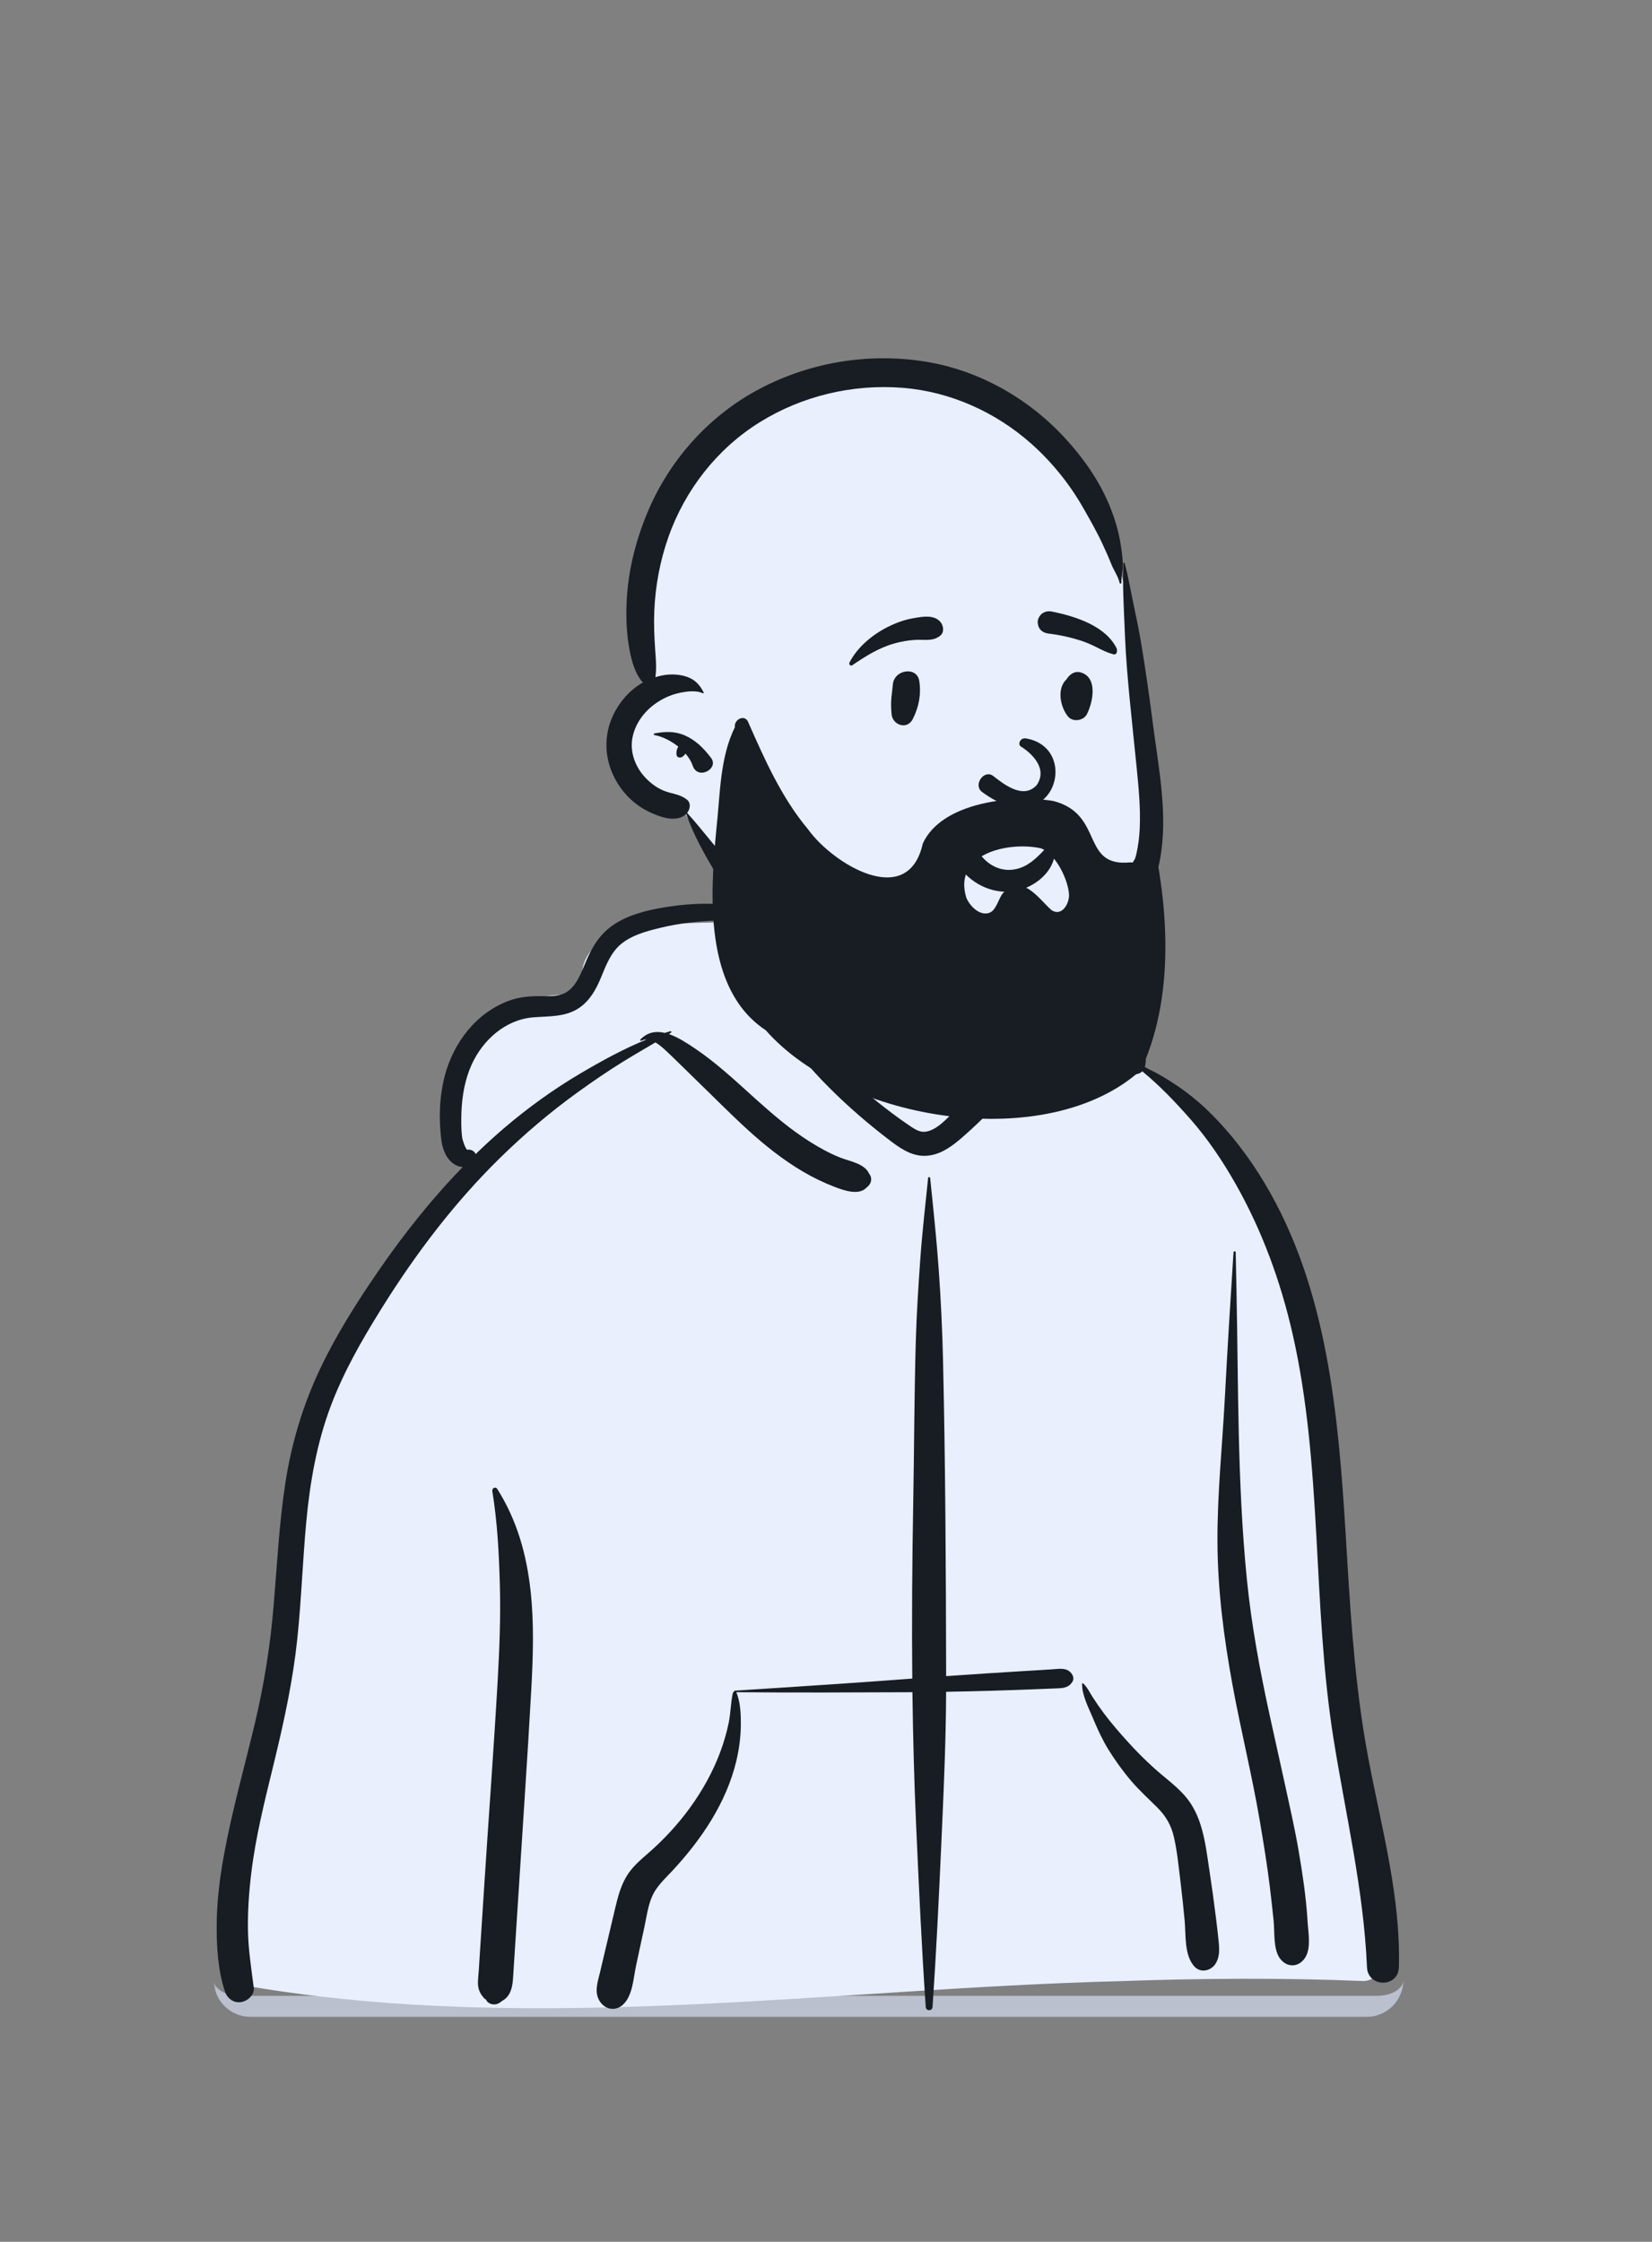
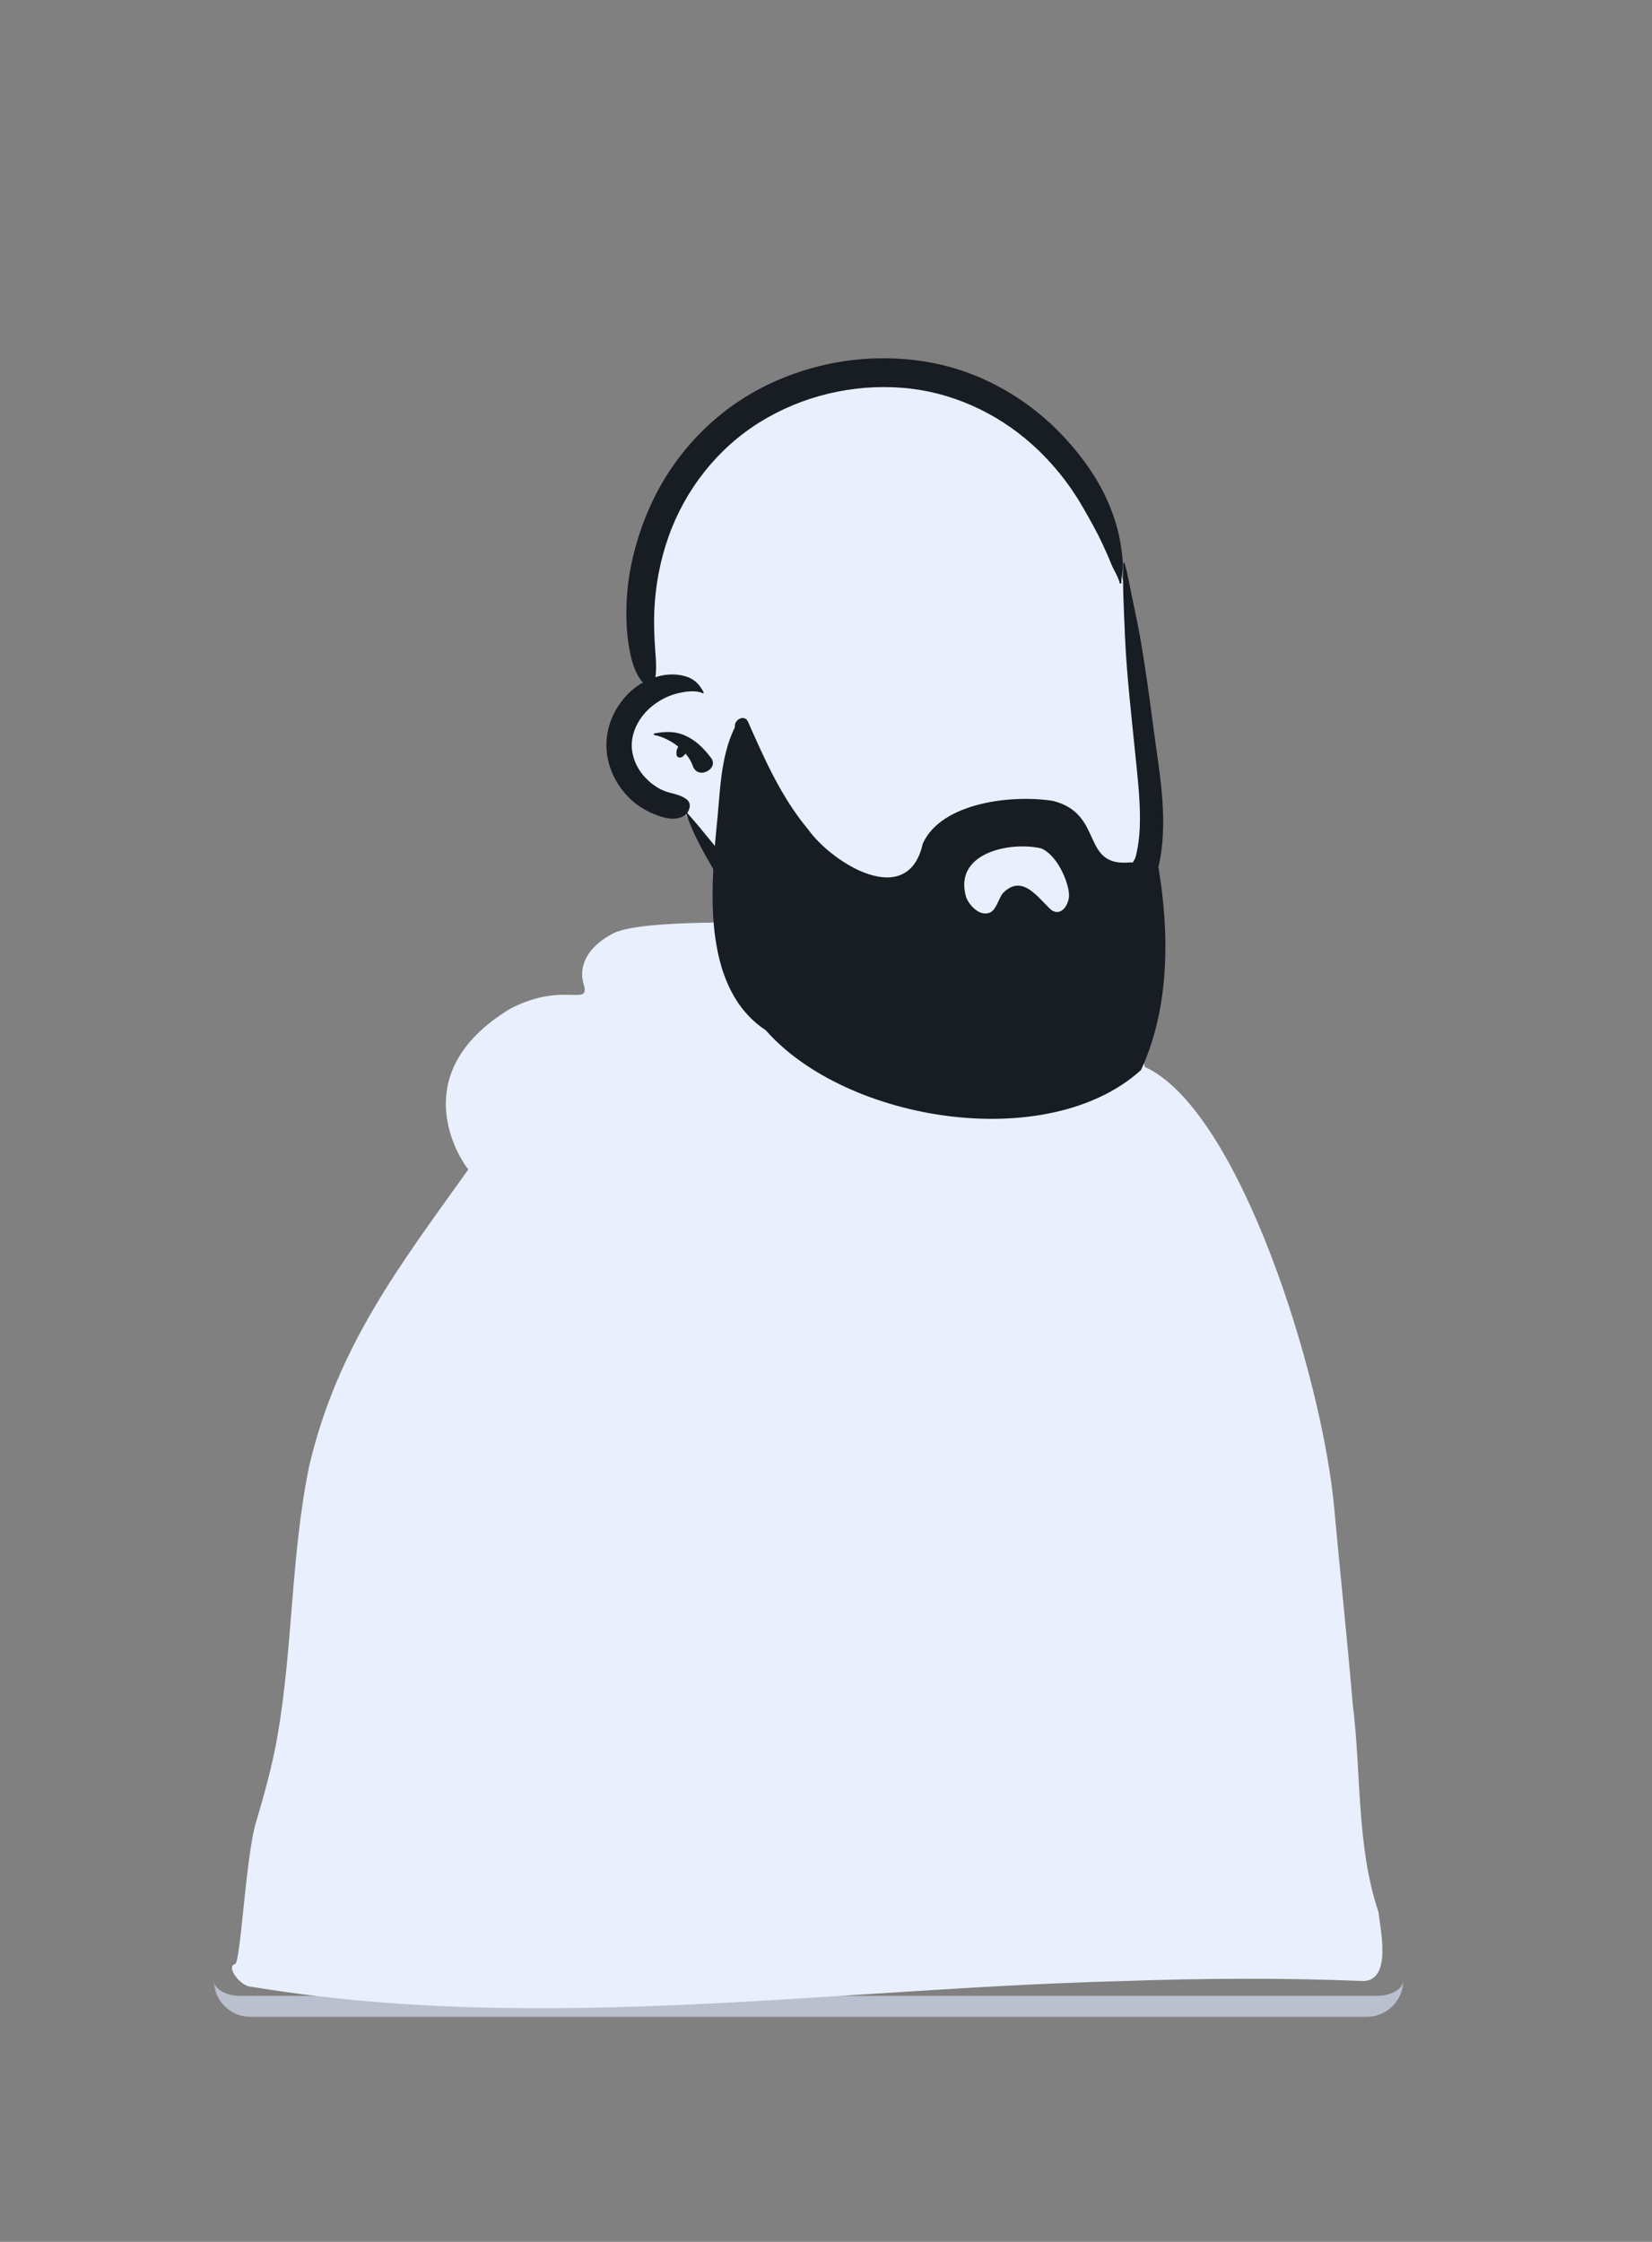
<svg xmlns="http://www.w3.org/2000/svg" width="314" height="426" viewBox="0 0 314 426" fill="none">
  <rect x="0" y="0" width="314" height="426" fill="#808080" stroke="none" />
  <mask id="path-1-outside-1_2_5059" maskUnits="userSpaceOnUse" x="40.632" y="177.569" width="227" height="206" fill="black">
    <rect fill="white" x="40.632" y="177.569" width="227" height="206" />
-     <path d="M40.632 182.569C40.632 179.808 42.871 177.569 45.632 177.569H261.734C264.496 177.569 266.734 179.808 266.734 182.569V376.26C266.734 379.022 264.496 381.26 261.734 381.26H45.632C42.871 381.26 40.632 379.022 40.632 376.26V182.569Z" />
  </mask>
  <path d="M40.632 177.569H266.734H40.632ZM266.734 376.26C266.734 380.126 263.6 383.26 259.734 383.26H47.632C43.766 383.26 40.632 380.126 40.632 376.26C40.632 377.917 42.871 379.26 45.632 379.26H261.734C264.496 379.26 266.734 377.917 266.734 376.26ZM40.632 381.26V177.569V381.26ZM266.734 177.569V381.26V177.569Z" fill="#BBC0CE" mask="url(#path-1-outside-1_2_5059)" />
  <path fill-rule="evenodd" clip-rule="evenodd" d="M259.202 376.449C264.544 376.19 262.395 366.796 262.012 363.346C257.782 350.745 258.777 336.998 257.113 323.79C256.077 311.461 254.745 299.17 253.625 286.85C251.426 261.842 235.63 210.932 217.604 202.745C215.333 192.728 205.954 183.378 194.088 183.378C185.995 173.747 176.253 166.968 163.759 168.337C158.596 168.573 153.588 174.079 148.641 175.142C145.871 175.526 121.287 174.537 116.362 177.478C112.932 179.248 109.835 182.52 110.844 186.686C112.453 191.733 107.452 186.272 97.02 191.659C75.746 204.504 88.459 221.687 89.022 222.22C75.746 240.789 64.143 255.854 58.775 278.551C55.295 295.402 55.687 312.797 52.772 329.734C51.742 335.607 50.163 341.279 48.454 346.982C46.602 354.446 45.702 373.049 44.681 373.215C42.822 373.679 45.756 377.517 47.726 377.52C102.351 386.63 157.837 377.898 212.755 376.471C228.232 375.93 243.726 375.805 259.202 376.449Z" fill="#E9EFFD" />
-   <path fill-rule="evenodd" clip-rule="evenodd" d="M176.409 223.858C176.435 223.607 176.772 223.607 176.798 223.858L177.184 227.601C177.653 232.172 178.105 236.735 178.432 241.327C178.84 247.054 179.113 252.78 179.245 258.52C179.704 278.51 179.795 298.511 179.834 318.506C182.523 318.319 185.213 318.138 187.905 317.964C189.731 317.845 191.557 317.732 193.383 317.62L198.04 317.336L199.957 317.217C201.253 317.137 202.724 316.809 203.63 317.963C203.993 318.425 204.175 319.025 203.837 319.573C203.057 320.838 201.859 320.794 200.505 320.848C199.227 320.9 197.948 320.951 196.67 321.001C193.931 321.108 191.193 321.208 188.453 321.286C185.578 321.367 182.704 321.433 179.83 321.482C179.801 329.923 179.453 338.354 179.078 346.786L178.908 350.58C178.448 360.841 177.954 371.112 177.251 381.359C177.193 382.198 176.013 382.197 175.956 381.359C175.165 369.819 174.643 358.254 174.125 346.698C173.75 338.319 173.532 329.939 173.428 321.557C173.048 321.559 172.668 321.564 172.288 321.566C161.501 321.613 150.716 321.66 139.929 321.559C139.947 321.58 139.964 321.601 139.976 321.63C140.757 323.482 140.831 325.847 140.812 327.835C140.79 330.115 140.485 332.368 139.962 334.585C138.091 342.53 133.263 349.645 127.765 355.528L127.585 355.719C126.288 357.097 124.8 358.481 124.004 360.236C123.19 362.028 122.908 364.124 122.507 366.049L122.46 366.27L120.89 373.558C120.392 375.873 120.25 379.249 118.428 380.919C116.727 382.477 114.474 381.664 113.674 379.657C113.049 378.091 113.672 376.371 114.042 374.806L116.942 362.552C117.418 360.553 117.939 358.542 118.967 356.746C120.021 354.907 121.565 353.574 123.141 352.211C126.124 349.628 128.864 346.671 131.18 343.47C133.496 340.27 135.475 336.742 136.863 333.033C137.558 331.176 138.127 329.247 138.52 327.303C138.893 325.457 138.89 323.546 139.29 321.72C139.317 321.594 139.423 321.507 139.544 321.469C139.515 321.388 139.559 321.278 139.673 321.27L148.495 320.701C156.337 320.192 164.179 319.67 172.014 319.074L173.399 318.974C173.291 307.79 173.382 296.604 173.583 285.417C173.767 275.157 173.771 264.895 174.075 254.637C174.226 249.546 174.551 244.467 174.913 239.386C175.283 234.191 175.876 229.039 176.409 223.858ZM93.572 283.344C93.478 282.774 94.191 282.421 94.519 282.942C98.276 288.895 100.087 295.361 100.851 302.328C101.525 308.476 101.326 314.713 100.991 320.877C100.632 327.452 100.214 334.025 99.792 340.596L99.142 350.673L97.513 375.936C97.397 377.743 96.989 379.386 95.441 380.226C95.245 380.391 95.041 380.538 94.803 380.666C93.966 381.115 92.858 380.888 92.374 380.026L92.568 380.154C92.737 380.261 92.547 380.111 91.999 379.707L91.534 379.101C91.196 378.591 90.98 378.089 90.893 377.481C90.758 376.538 90.933 375.503 90.994 374.555L92.062 357.99C92.893 345.111 93.863 332.237 94.594 319.352C94.934 313.347 95.173 307.336 95.012 301.32C94.851 295.338 94.547 289.254 93.572 283.344ZM126.07 172.452L126.279 172.417C133.74 171.171 141.854 171.404 148.673 175.02C148.73 175.05 148.704 175.144 148.641 175.141L146.446 175.053C139.497 174.779 132.57 174.617 125.738 176.259L125.038 176.428C122.578 177.032 120.008 177.77 118.032 179.404C116.143 180.966 115.202 183.375 114.298 185.592L114.177 185.885C113.259 188.075 112.098 190.153 110.087 191.523C107.482 193.296 104.348 193.079 101.361 193.32C96.102 193.745 91.802 197.577 89.662 202.266C88.367 205.106 87.814 208.289 87.705 211.394C87.649 212.975 87.641 214.618 87.85 216.188C87.917 216.69 88.535 218.519 88.849 218.476C89.549 218.378 90.189 218.745 90.407 219.307C92.135 217.629 93.913 215.998 95.748 214.427C100.322 210.511 105.249 206.961 110.438 203.911C114.398 201.583 118.575 199.277 122.9 197.533C122.558 197.526 122.22 197.594 121.893 197.765C121.749 197.84 121.607 197.66 121.72 197.54C123.083 196.099 124.715 195.894 126.36 196.278C126.711 196.166 127.062 196.057 127.415 195.954C127.59 195.903 127.678 196.146 127.534 196.24L127.13 196.499C128.925 197.104 130.687 198.292 132.082 199.229C136.09 201.922 139.617 205.213 143.192 208.443L143.843 209.029C146.99 211.854 150.217 214.599 153.793 216.866C155.665 218.052 157.631 219.15 159.693 219.966C161.462 220.666 164.342 221.107 165.17 222.987C165.907 223.886 165.599 225.034 164.737 225.639C163.282 227.248 160.373 226.209 158.64 225.538C156.55 224.73 154.526 223.759 152.596 222.62C148.848 220.408 145.392 217.658 142.173 214.732C138.811 211.677 135.64 208.431 132.37 205.279C130.953 203.913 129.569 202.516 128.15 201.152L127.438 200.474C126.713 199.791 125.682 198.727 124.579 198.083C122.5 199.329 120.39 200.524 118.33 201.802C115.455 203.587 112.665 205.5 109.918 207.477C104.629 211.281 99.617 215.542 94.964 220.11C86.431 228.486 79.161 238.05 72.81 248.178L72.328 248.95C68.719 254.747 65.306 260.731 62.886 267.136C60.223 274.185 58.928 281.597 58.225 289.079C57.526 296.507 57.291 303.973 56.511 311.395C55.711 319.007 54.134 326.45 52.34 333.88L51.913 335.641C50.29 342.295 48.615 348.949 47.781 355.76C47.336 359.398 47.068 363.085 47.129 366.753C47.189 370.442 47.766 374.049 48.231 377.699C48.409 379.098 47.041 380.265 45.816 380.45C44.407 380.663 43.197 379.759 42.759 378.444C41.395 374.343 41.147 369.81 41.189 365.506C41.233 361.136 41.787 356.795 42.568 352.5C44.103 344.053 46.472 335.781 48.454 327.435C50.201 320.078 51.373 312.709 52.005 305.173C52.661 297.355 53.053 289.51 54.25 281.748C55.431 274.085 57.653 266.765 61.005 259.778C64.056 253.416 67.86 247.428 71.848 241.623C76.691 234.575 82.01 227.869 87.956 221.758C87.422 221.735 86.873 221.561 86.37 221.246C84.829 220.279 84.112 218.389 83.891 216.664C83.375 212.627 83.499 208.412 84.532 204.466C86.198 198.099 90.521 192.441 96.788 190.146C98.4 189.556 100.115 189.34 101.824 189.297C103.446 189.257 105.218 189.469 106.783 188.953C109.274 188.129 110.342 185.18 111.277 182.944L111.32 182.841C112.519 179.992 113.959 177.55 116.557 175.771C119.328 173.873 122.8 173.009 126.07 172.452ZM196.968 183.72C199.211 182.938 202.014 183.647 204.207 184.33C206.65 185.092 208.907 186.494 210.842 188.159C212.884 189.916 214.572 192.084 215.764 194.507L215.878 194.74C216.967 196.988 218.207 200.073 217.658 202.541C217.642 202.611 217.624 202.679 217.604 202.744C222.052 204.946 226.161 207.704 229.739 211.199C233.905 215.269 237.432 219.9 240.418 224.903C252.274 244.774 254.36 268.638 255.761 291.3L256.11 297.046C256.87 309.453 257.76 321.831 260.072 334.067L260.24 334.95C262.711 347.762 266.248 360.671 265.889 373.813C265.782 377.751 259.993 377.724 259.826 373.813C259.194 359.093 255.777 344.88 253.463 330.389C249.392 304.896 251.432 278.613 245.663 253.375C243.399 243.471 239.892 233.863 234.885 225.022C232.411 220.655 229.581 216.435 226.266 212.667C223.413 209.425 220.449 206.305 217.116 203.579C216.05 204.652 213.922 204.105 213.366 202.541C212.984 201.467 213.096 200.21 212.851 199.085C212.623 198.04 212.309 197.005 211.891 196.021C211.058 194.06 209.835 192.178 208.424 190.591C206.899 188.876 205.146 187.451 203.185 186.274C201.21 185.09 199.051 184.736 196.968 183.87C196.898 183.841 196.892 183.747 196.968 183.72ZM205.68 319.966C205.683 319.863 205.804 319.814 205.879 319.883C206.665 320.61 207.14 321.654 207.719 322.548C208.386 323.58 209.087 324.59 209.821 325.575C211.294 327.546 212.932 329.405 214.584 331.226C216.12 332.919 217.758 334.541 219.456 336.07C221.297 337.727 223.359 339.205 225.031 341.04C228.52 344.868 229.084 350.122 229.82 355.056L229.9 355.589C230.349 358.517 230.751 361.453 231.114 364.392C231.29 365.822 231.466 367.254 231.61 368.687L231.654 369.142C231.782 370.545 231.816 371.969 231.015 373.195C230.157 374.507 228.205 374.967 227.045 373.709C225.052 371.548 225.426 367.709 225.167 364.929C224.952 362.63 224.709 360.334 224.437 358.041L224.299 356.895C223.978 354.287 223.718 351.627 223.124 349.064C222.601 346.807 221.604 345.103 219.968 343.468C218.32 341.821 216.608 340.284 215.087 338.51C213.474 336.629 212.018 334.611 210.707 332.506C209.585 330.705 208.686 328.746 207.863 326.789L207.726 326.462C206.93 324.554 205.618 322.069 205.68 319.966ZM234.457 237.977C234.475 237.711 234.866 237.707 234.872 237.977C234.921 240.267 234.969 242.557 235.016 244.847C235.396 263.299 235.162 281.795 237.004 300.184C237.872 308.854 239.471 317.397 241.322 325.904C242.269 330.257 243.262 334.6 244.206 338.954C245.126 343.197 246.113 347.46 246.842 351.743C247.559 355.952 248.202 360.193 248.49 364.456L248.525 365.012C248.649 367.077 249.242 370.115 248.111 371.945C246.885 373.928 244.539 373.964 243.225 372.071C241.992 370.294 242.299 367.132 242.081 365.012C241.86 362.852 241.626 360.691 241.36 358.536C240.841 354.332 240.157 350.138 239.446 345.963C237.966 337.268 235.818 328.683 234.233 320.003C232.608 311.108 231.453 302.149 231.405 293.093C231.356 283.96 232.318 274.844 232.803 265.731C233.296 256.475 233.857 247.226 234.457 237.977ZM147.753 180.584C148.246 178.916 149.985 177.873 151.682 178.342C153.237 178.771 154.52 180.668 153.913 182.291C153.249 184.063 152.09 185.573 151.113 187.183C150.21 188.67 148.893 189.842 147.973 191.303L148.987 192.401C149.494 192.949 150.002 193.494 150.516 194.029L152.284 195.869C153.66 197.3 155.046 198.723 156.47 200.104C160.658 204.165 164.913 208.093 169.603 211.571C170.671 212.362 171.747 213.149 172.853 213.886L173.265 214.161C174.024 214.661 174.871 215.152 175.788 215.067C178.016 214.861 180.028 212.483 181.559 211.003L181.639 210.925C185.433 207.297 188.946 203.329 192.017 199.063C192.699 198.115 193.359 197.151 194.002 196.175C192.517 194.432 192.872 191.028 192.79 188.913C192.732 187.426 192.728 185.939 192.72 184.451L192.716 184.151C192.698 183.188 192.655 182.264 193.276 181.471C193.313 181.426 193.388 181.427 193.434 181.451C194.285 181.9 194.548 182.651 194.911 183.493L194.949 183.581C195.391 184.592 195.815 185.613 196.243 186.63C196.692 187.695 197.103 188.775 197.52 189.853C197.714 190.354 197.899 190.857 198.08 191.363C198.19 191.687 198.305 192.008 198.422 192.329L198.449 192.354C198.604 192.486 198.736 192.625 198.849 192.769C199.324 193.008 199.701 193.444 199.878 194.083C200.264 195.476 199.466 196.611 198.754 197.716C195.863 202.207 192.567 206.486 188.904 210.368C187.084 212.297 185.17 214.138 183.177 215.885L182.828 216.189C181.038 217.735 179.094 219.201 176.704 219.562C173.906 219.986 171.628 218.587 169.487 216.975L169.273 216.814C167.242 215.268 165.253 213.669 163.325 211.996C159.395 208.584 155.656 204.921 152.338 200.903C149.11 196.994 145.919 192.624 143.93 187.92C143.808 187.634 144.127 187.334 144.377 187.573C145.349 188.503 146.284 189.484 147.208 190.477C147.234 189.015 146.965 187.541 147.115 186.07C147.297 184.281 147.244 182.306 147.753 180.584Z" fill="#181C23" />
  <path fill-rule="evenodd" clip-rule="evenodd" d="M213.958 112.327C211.457 101.725 205.987 91.858 197.231 83.884C170.882 57.695 122.493 71.91 122.712 111.376C121.767 115.985 121.383 120.725 121.696 125.426C121.826 127.432 122.689 130.231 121.529 132.036C118.912 135.413 117.391 137.903 118.282 142.395C119.026 146.317 121.681 149.096 125.265 150.573C127.414 151.193 129.453 152.544 130.249 154.603C135.032 163.407 138.576 170.73 146.117 176.731C148.063 178.276 168.022 187.541 174.598 187.541C193.85 187.541 218.115 180.53 218.517 158.91C218.587 154.162 217.758 149.358 217.238 144.647C215.973 133.896 216.419 122.756 213.958 112.327Z" fill="#E9EFFD" />
  <path fill-rule="evenodd" clip-rule="evenodd" d="M213.525 107.024C213.531 106.893 213.718 106.864 213.754 106.993C214.47 109.545 214.876 112.146 215.435 114.738C215.974 117.235 216.483 119.739 216.907 122.257C217.706 127.011 218.379 131.777 219.005 136.555L219.161 137.75C220.25 146.158 222.047 154.918 220.475 163.375C219.134 170.591 214.636 176.407 208.84 180.672C203.352 184.709 196.698 187.3 190.092 188.773C183.001 190.355 174.596 190.826 168.826 185.599C166.517 183.505 169.665 179.352 172.171 181.241C178.054 185.676 185.539 184.369 192.178 182.604L192.379 182.55C198.206 180.99 204.072 178.625 208.698 174.635C213.812 170.224 216.341 164.101 216.633 157.386C216.797 153.614 216.447 149.845 216.07 146.095L216.028 145.678C215.595 141.39 215.14 137.103 214.721 132.812C214.338 128.9 214.008 124.964 213.834 121.034L213.752 119.052C213.583 115.056 213.354 111.001 213.525 107.024ZM144.522 73.819C154.096 68.808 165.1 67.014 175.755 68.696C185.998 70.313 195.398 75.627 202.425 83.246C205.855 86.966 208.9 91.269 210.846 95.97C211.813 98.305 212.57 100.742 212.973 103.244C213.18 104.53 213.384 105.863 213.423 107.167C213.459 108.374 213.106 109.507 213.148 110.734C213.154 110.926 212.861 110.963 212.817 110.779C212.484 109.411 211.682 108.376 211.179 107.076C210.803 106.105 210.377 105.158 209.942 104.213L209.569 103.403C208.486 101.05 207.192 98.794 205.911 96.546C203.333 92.018 200.024 87.903 196.15 84.431C189.348 78.335 180.621 74.4 171.513 73.691C162.06 72.955 152.471 75.221 144.398 80.239C136.325 85.257 130.221 93.057 127.052 102.038C125.453 106.57 124.569 111.292 124.364 116.093C124.26 118.524 124.357 120.974 124.527 123.4L124.611 124.557C124.709 125.944 124.777 127.326 124.571 128.679C126.027 128.223 127.553 128.034 129.085 128.259C131.361 128.595 132.721 129.533 133.742 131.578C133.796 131.685 133.689 131.791 133.583 131.738C132.259 131.074 130.118 131.424 128.716 131.772C127.257 132.134 125.943 132.765 124.703 133.617C122.41 135.192 120.612 137.633 120.171 140.434C119.744 143.139 120.849 145.879 122.705 147.818C123.66 148.817 124.802 149.68 126.08 150.218C127.632 150.871 129.168 150.851 130.54 151.93C131.389 152.596 131.184 153.737 130.608 154.477C133.504 157.67 136.072 161.162 138.968 164.367C140.31 165.852 141.642 167.34 142.928 168.873L143.408 169.45C144.692 171.008 146.735 172.654 147.322 174.614C147.687 175.833 146.389 177.428 145.076 176.872C143.062 176.02 141.625 173.802 140.264 172.101L140.176 171.991C138.749 170.228 137.482 168.368 136.324 166.418L135.943 165.775C133.849 162.234 131.773 158.562 130.437 154.672C130.349 154.763 130.256 154.846 130.157 154.917C128.234 156.292 125.437 155.234 123.516 154.341C121.702 153.498 120.039 152.23 118.743 150.702C115.924 147.377 114.625 143.072 115.566 138.758C116.363 135.104 118.883 131.549 122.186 129.701C120.661 127.936 120.03 125.557 119.61 123.232C119.074 120.263 118.967 117.221 119.112 114.21C119.403 108.214 120.938 102.304 123.31 96.814C127.556 86.989 135.061 78.772 144.522 73.819ZM124.371 139.375C126.381 138.997 128.254 138.906 130.192 139.76C132.294 140.688 133.774 142.22 135.149 144.014C136.714 146.056 132.703 148.286 131.692 145.576L131.662 145.492C131.391 144.69 130.906 143.914 130.292 143.201C130.108 143.485 129.861 143.735 129.571 143.878C129.221 144.051 128.685 143.931 128.601 143.481C128.507 142.981 128.61 142.375 128.897 141.952L128.937 141.894C127.542 140.766 125.865 139.942 124.371 139.677C124.222 139.65 124.224 139.403 124.371 139.375Z" fill="#181C23" />
-   <path fill-rule="evenodd" clip-rule="evenodd" d="M187.291 168.656C185.433 167.894 183.775 166.623 182.563 164.999C182.141 164.435 182.032 163.839 182.12 163.293C182.22 162.68 182.581 162.125 183.073 161.752C183.566 161.378 184.183 161.194 184.78 161.288C185.299 161.369 185.815 161.655 186.224 162.247L186.309 162.365C187.03 163.345 187.969 164.15 189.039 164.668C190.07 165.168 191.223 165.401 192.417 165.265C194.69 165.007 196.257 163.771 197.922 162.093C198.128 161.881 198.335 161.662 198.543 161.44C198.674 161.239 198.855 161.11 199.057 161.042C199.282 160.966 199.535 160.971 199.768 161.052C199.992 161.131 200.192 161.28 200.326 161.478C200.454 161.666 200.526 161.899 200.503 162.167C200.351 163.906 199.446 165.459 198.161 166.677C196.734 168.031 194.843 168.968 193.062 169.296C191.1 169.658 189.101 169.399 187.291 168.656ZM193.987 141.824C196.075 143.099 199.255 146.074 197.01 149.236C194.367 152.024 190.561 148.827 188.686 147.381C186.947 146.261 184.993 149.143 186.607 150.451C200.157 160.537 205.656 142.157 195.043 140.324C193.875 140.122 193.441 141.429 193.987 141.824ZM169.705 130.091C169.935 127.213 174.295 126.56 174.729 129.408C175.117 131.959 174.66 134.302 173.517 136.599C172.425 138.793 169.68 137.769 169.472 135.771C169.194 133.093 169.561 131.881 169.705 130.091ZM202.891 128.817C203.499 128.017 204.377 127.47 205.428 127.779C208.713 128.744 207.745 133.433 206.591 135.715C205.964 136.955 203.938 137.269 203.022 136.178C201.53 134.398 200.815 130.844 202.712 129.091C202.764 129.001 202.821 128.909 202.891 128.817ZM173.471 117.499L173.99 117.407C175.595 117.128 177.591 116.86 178.727 118.157C179.329 118.845 179.536 120.124 178.727 120.783C177.303 121.942 175.728 121.493 174.022 121.591C172.615 121.672 171.264 121.906 169.909 122.295C166.937 123.149 164.515 124.708 161.977 126.42C161.644 126.644 161.304 126.216 161.463 125.903C162.928 123.018 165.768 120.648 168.612 119.203C170.13 118.432 171.791 117.792 173.471 117.499ZM199.897 116.206L200.294 116.288C204.616 117.196 210.232 119.01 212.279 123.279C212.357 123.882 212.274 124.012 212.207 124.096L212.185 124.124C212.13 124.196 212.086 124.296 211.825 124.378C211.753 124.361 211.68 124.342 211.606 124.323C210.668 124.076 209.926 123.735 209.207 123.382L208.428 122.996C207.524 122.55 206.612 122.121 205.646 121.804C203.583 121.128 201.461 120.651 199.307 120.397C198.84 120.342 198.39 120.183 198.036 119.912C197.699 119.654 197.442 119.297 197.324 118.823C197.172 118.209 197.216 117.744 197.544 117.19C197.79 116.774 198.143 116.486 198.547 116.321C198.96 116.152 199.43 116.112 199.897 116.206Z" fill="#181C23" />
  <path fill-rule="evenodd" clip-rule="evenodd" d="M199.842 172.932C197.267 170.626 194.382 165.991 190.684 169.659C189.769 170.695 189.399 173.018 188 173.474C186.143 174.08 184.302 172.104 183.669 170.586C181.079 162.156 191.785 159.844 197.885 161.206C200.864 162.436 203.059 167.388 203.192 169.972C203.277 171.709 201.815 174.263 199.842 172.932ZM219.262 159.938C219.237 159.826 219.202 159.725 219.16 159.633C218.021 159.2 217.12 159.641 216.564 160.466C216.582 160.67 216.643 160.878 216.681 161.081C216.251 161.991 215.864 163.117 215.282 163.903C215.167 163.912 215.048 163.899 214.933 163.866C205.283 164.879 209.994 154.728 200.207 152.207C192.64 150.952 178.965 152.39 175.396 160.307C172.581 172.953 158.268 164.141 153.568 157.564C148.554 151.579 145.312 144.265 142.186 137.168C141.525 135.666 139.463 136.74 139.687 138.181C136.798 144.009 136.894 151.009 136.178 157.393C134.961 170.13 133.775 187.992 145.546 195.769C160.884 213.197 199.182 219.347 216.872 203.334C222.995 190.098 222.24 173.951 219.262 159.938Z" fill="#181C23" />
</svg>